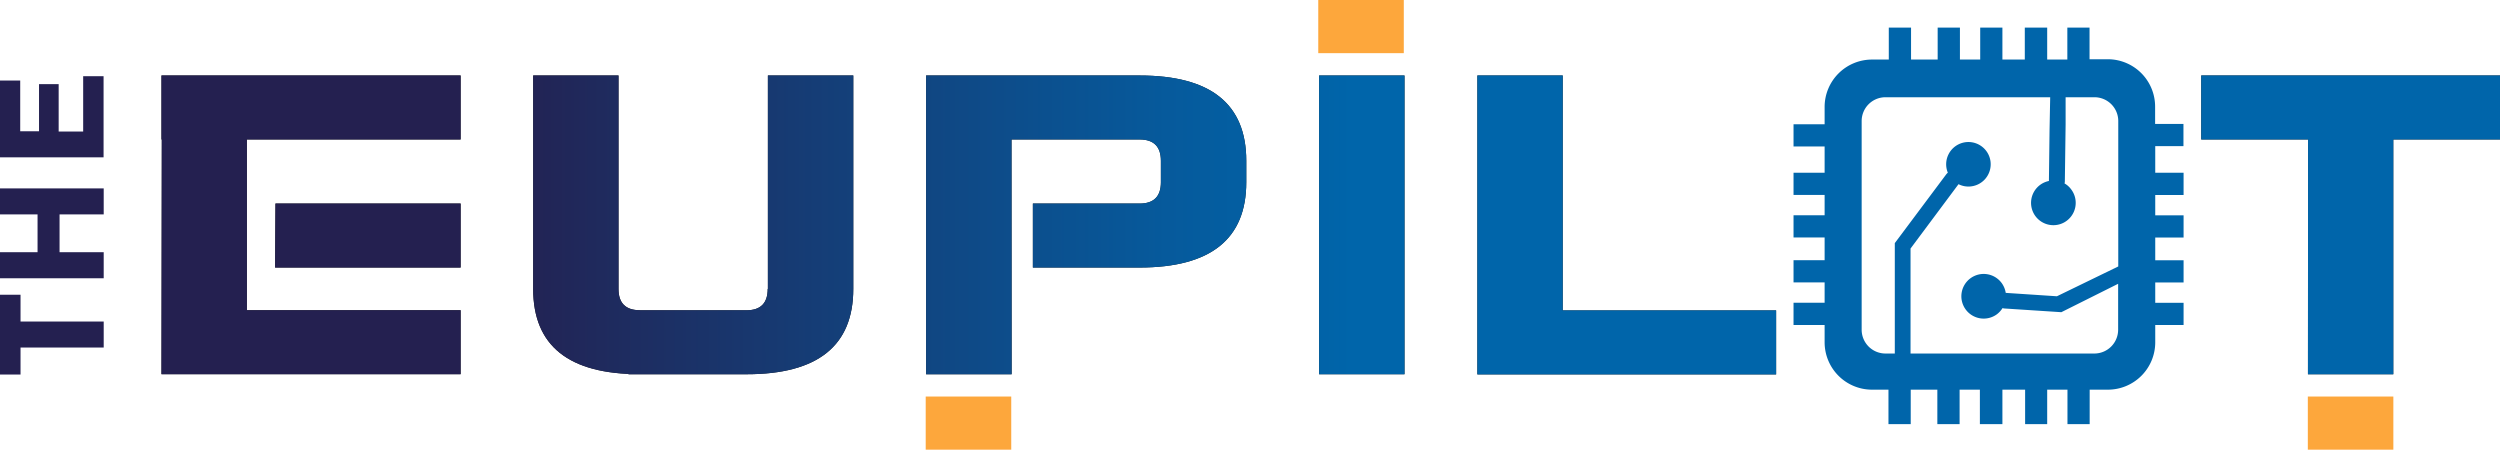
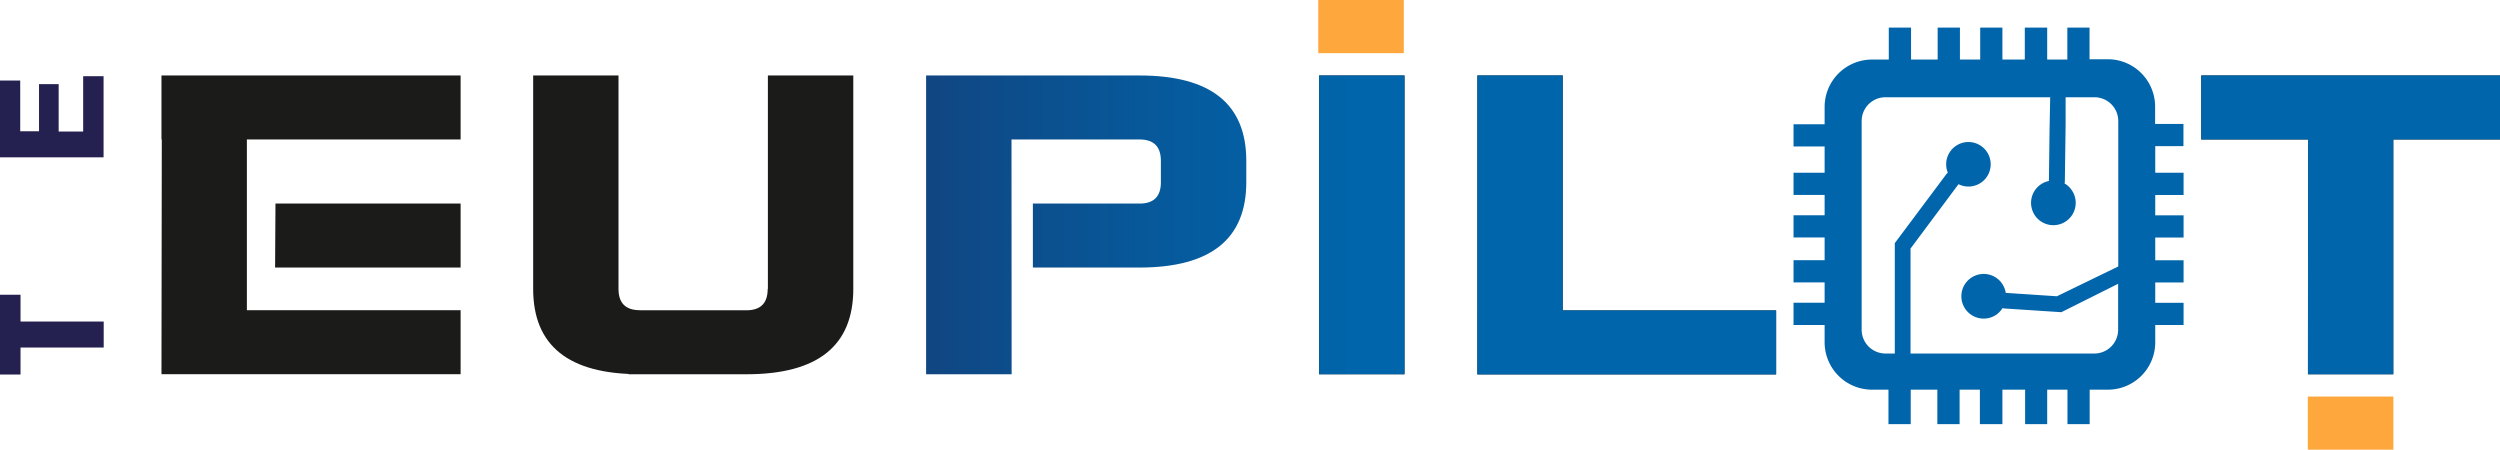
<svg xmlns="http://www.w3.org/2000/svg" viewBox="0 0 390.78 70.3">
  <defs>
    <style>.cls-1{fill:#0065aa;}.cls-2{fill:#1b1b1a;}.cls-3{fill:url(#Degradado_sin_nombre_42);}.cls-4{fill:#fda73c;}.cls-5{fill:#242050;}</style>
    <linearGradient id="Degradado_sin_nombre_42" x1="25.24" y1="35.15" x2="390.78" y2="35.15" gradientUnits="userSpaceOnUse">
      <stop offset="0.14" stop-color="#242050" />
      <stop offset="0.28" stop-color="#153d76" />
      <stop offset="0.43" stop-color="#065a9c" />
      <stop offset="0.51" stop-color="#0065aa" />
    </linearGradient>
  </defs>
  <g id="Capa_2" data-name="Capa 2">
    <g id="Capa_1-2" data-name="Capa 1">
      <path class="cls-1" d="M341.3,22.84V19.37h-4.43V16.64a7.4,7.4,0,0,0-7.39-7.38h-2.86V4.31h-3.47v5H320V4.31H316.5v5H313V4.31h-3.47v5h-3.17V4.31h-3.48v5h-4.16V4.31h-3.48v5H292.6a7.41,7.41,0,0,0-7.39,7.38v2.73h-4.86v3.47h4.86V27h-4.86v3.47h4.86v3.18h-4.86v3.47h4.86v3.55h-4.86v3.47h4.86v3.18h-4.86V50.8h4.86v2.73a7.41,7.41,0,0,0,7.39,7.38h2.59V66.3h3.48V60.91h4.16V66.3h3.48V60.91h3.17V66.3H313V60.91h3.55V66.3H320V60.91h3.17V66.3h3.47V60.91h2.86a7.4,7.4,0,0,0,7.39-7.38V50.8h4.43V47.33h-4.43V44.15h4.43V40.68h-4.43V37.13h4.43V33.66h-4.43V30.48h4.43V27h-4.43V22.84ZM327.35,55.26H298.64V38.85l7.5-10.06a3.42,3.42,0,0,0,1.56.37A3.48,3.48,0,1,0,304.47,27a1.45,1.45,0,0,0-.22.21L296.18,38V55.26H294.7A3.72,3.72,0,0,1,291,51.55V18.9a3.72,3.72,0,0,1,3.71-3.7h25.76l-.1,5.09-.1,8a3.49,3.49,0,1,0,3.44,1.26,3.31,3.31,0,0,0-1-.88,1,1,0,0,0,.05-.3l.12-8.91V15.2h4.52a3.72,3.72,0,0,1,3.71,3.7V41.65l-9.59,4.66-8-.53a3.55,3.55,0,0,0-.6-1.49,3.49,3.49,0,1,0-.83,4.87,3.6,3.6,0,0,0,.93-1,1.33,1.33,0,0,0,.3.06l8.89.58,8.88-4.44v7.17A3.72,3.72,0,0,1,327.35,55.26Z" />
      <path class="cls-2" d="M72,21.8H25.24v-10H72Zm-46.71,0H38.59V48.49H72v10H25.24ZM72,41.82H43l.06-10H72Z" />
      <path class="cls-2" d="M83.34,45.16V11.8H96.68V45.16q0,3.33,3.34,3.33v10Q83.34,58.5,83.34,45.16Zm36.69,0V11.8h13.35V45.16q0,13.34-16.68,13.34H98.24v-10H116.7Q120,48.49,120,45.16Z" />
-       <path class="cls-2" d="M178.13,21.8H144.76v-10h33.37q16.68,0,16.68,13.34v3.34q0,13.33-16.68,13.34H161.45v-10h16.68q3.33,0,3.33-3.33V25.14C181.46,22.92,180.35,21.8,178.13,21.8Zm-20,36.7H144.76V21.77h13.35Z" />
      <path class="cls-2" d="M206.19,11.8h13.35V58.5H206.19Z" />
      <path class="cls-2" d="M244.27,50H230.93V11.8h13.34Zm-13.34-1.48h46.7v10h-46.7Z" />
      <path class="cls-2" d="M390.78,21.8h-46.7v-10h46.7Zm-30-2.93H374.1V58.5H360.76Z" />
-       <path class="cls-3" d="M72,21.8H25.24v-10H72Zm-46.71,0H38.59V48.49H72v10H25.24ZM72,41.82H43l.06-10H72Z" />
-       <path class="cls-3" d="M83.34,45.16V11.8H96.68V45.16q0,3.33,3.34,3.33v10Q83.34,58.5,83.34,45.16Zm36.69,0V11.8h13.35V45.16q0,13.34-16.68,13.34H98.24v-10H116.7Q120,48.49,120,45.16Z" />
      <path class="cls-3" d="M178.13,21.8H144.76v-10h33.37q16.68,0,16.68,13.34v3.34q0,13.33-16.68,13.34H161.45v-10h16.68q3.33,0,3.33-3.33V25.14C181.46,22.92,180.35,21.8,178.13,21.8Zm-20,36.7H144.76V21.77h13.35Z" />
      <path class="cls-3" d="M206.19,11.8h13.35V58.5H206.19Z" />
      <path class="cls-3" d="M244.27,50H230.93V11.8h13.34Zm-13.34-1.48h46.7v10h-46.7Z" />
      <path class="cls-3" d="M390.78,21.8h-46.7v-10h46.7Zm-30-2.93H374.1V58.5H360.76Z" />
      <rect class="cls-4" x="360.74" y="61.98" width="13.37" height="8.31" />
-       <rect class="cls-4" x="144.7" y="61.98" width="13.37" height="8.31" />
      <rect class="cls-4" x="206.06" width="13.37" height="8.31" />
      <path class="cls-5" d="M0,58.54V46.07H3.21v4.19h13v4.06h-13v4.22Z" />
-       <path class="cls-5" d="M0,29.45H16.21v4.06H9.31v5.91h6.9V43.5H0V39.42H5.87V33.51H0Z" />
      <path class="cls-5" d="M0,24.59v-12H3.16v7.93H6.1V13.15H9.17v7.41H13V11.91h3.19V24.59Z" />
    </g>
  </g>
</svg>